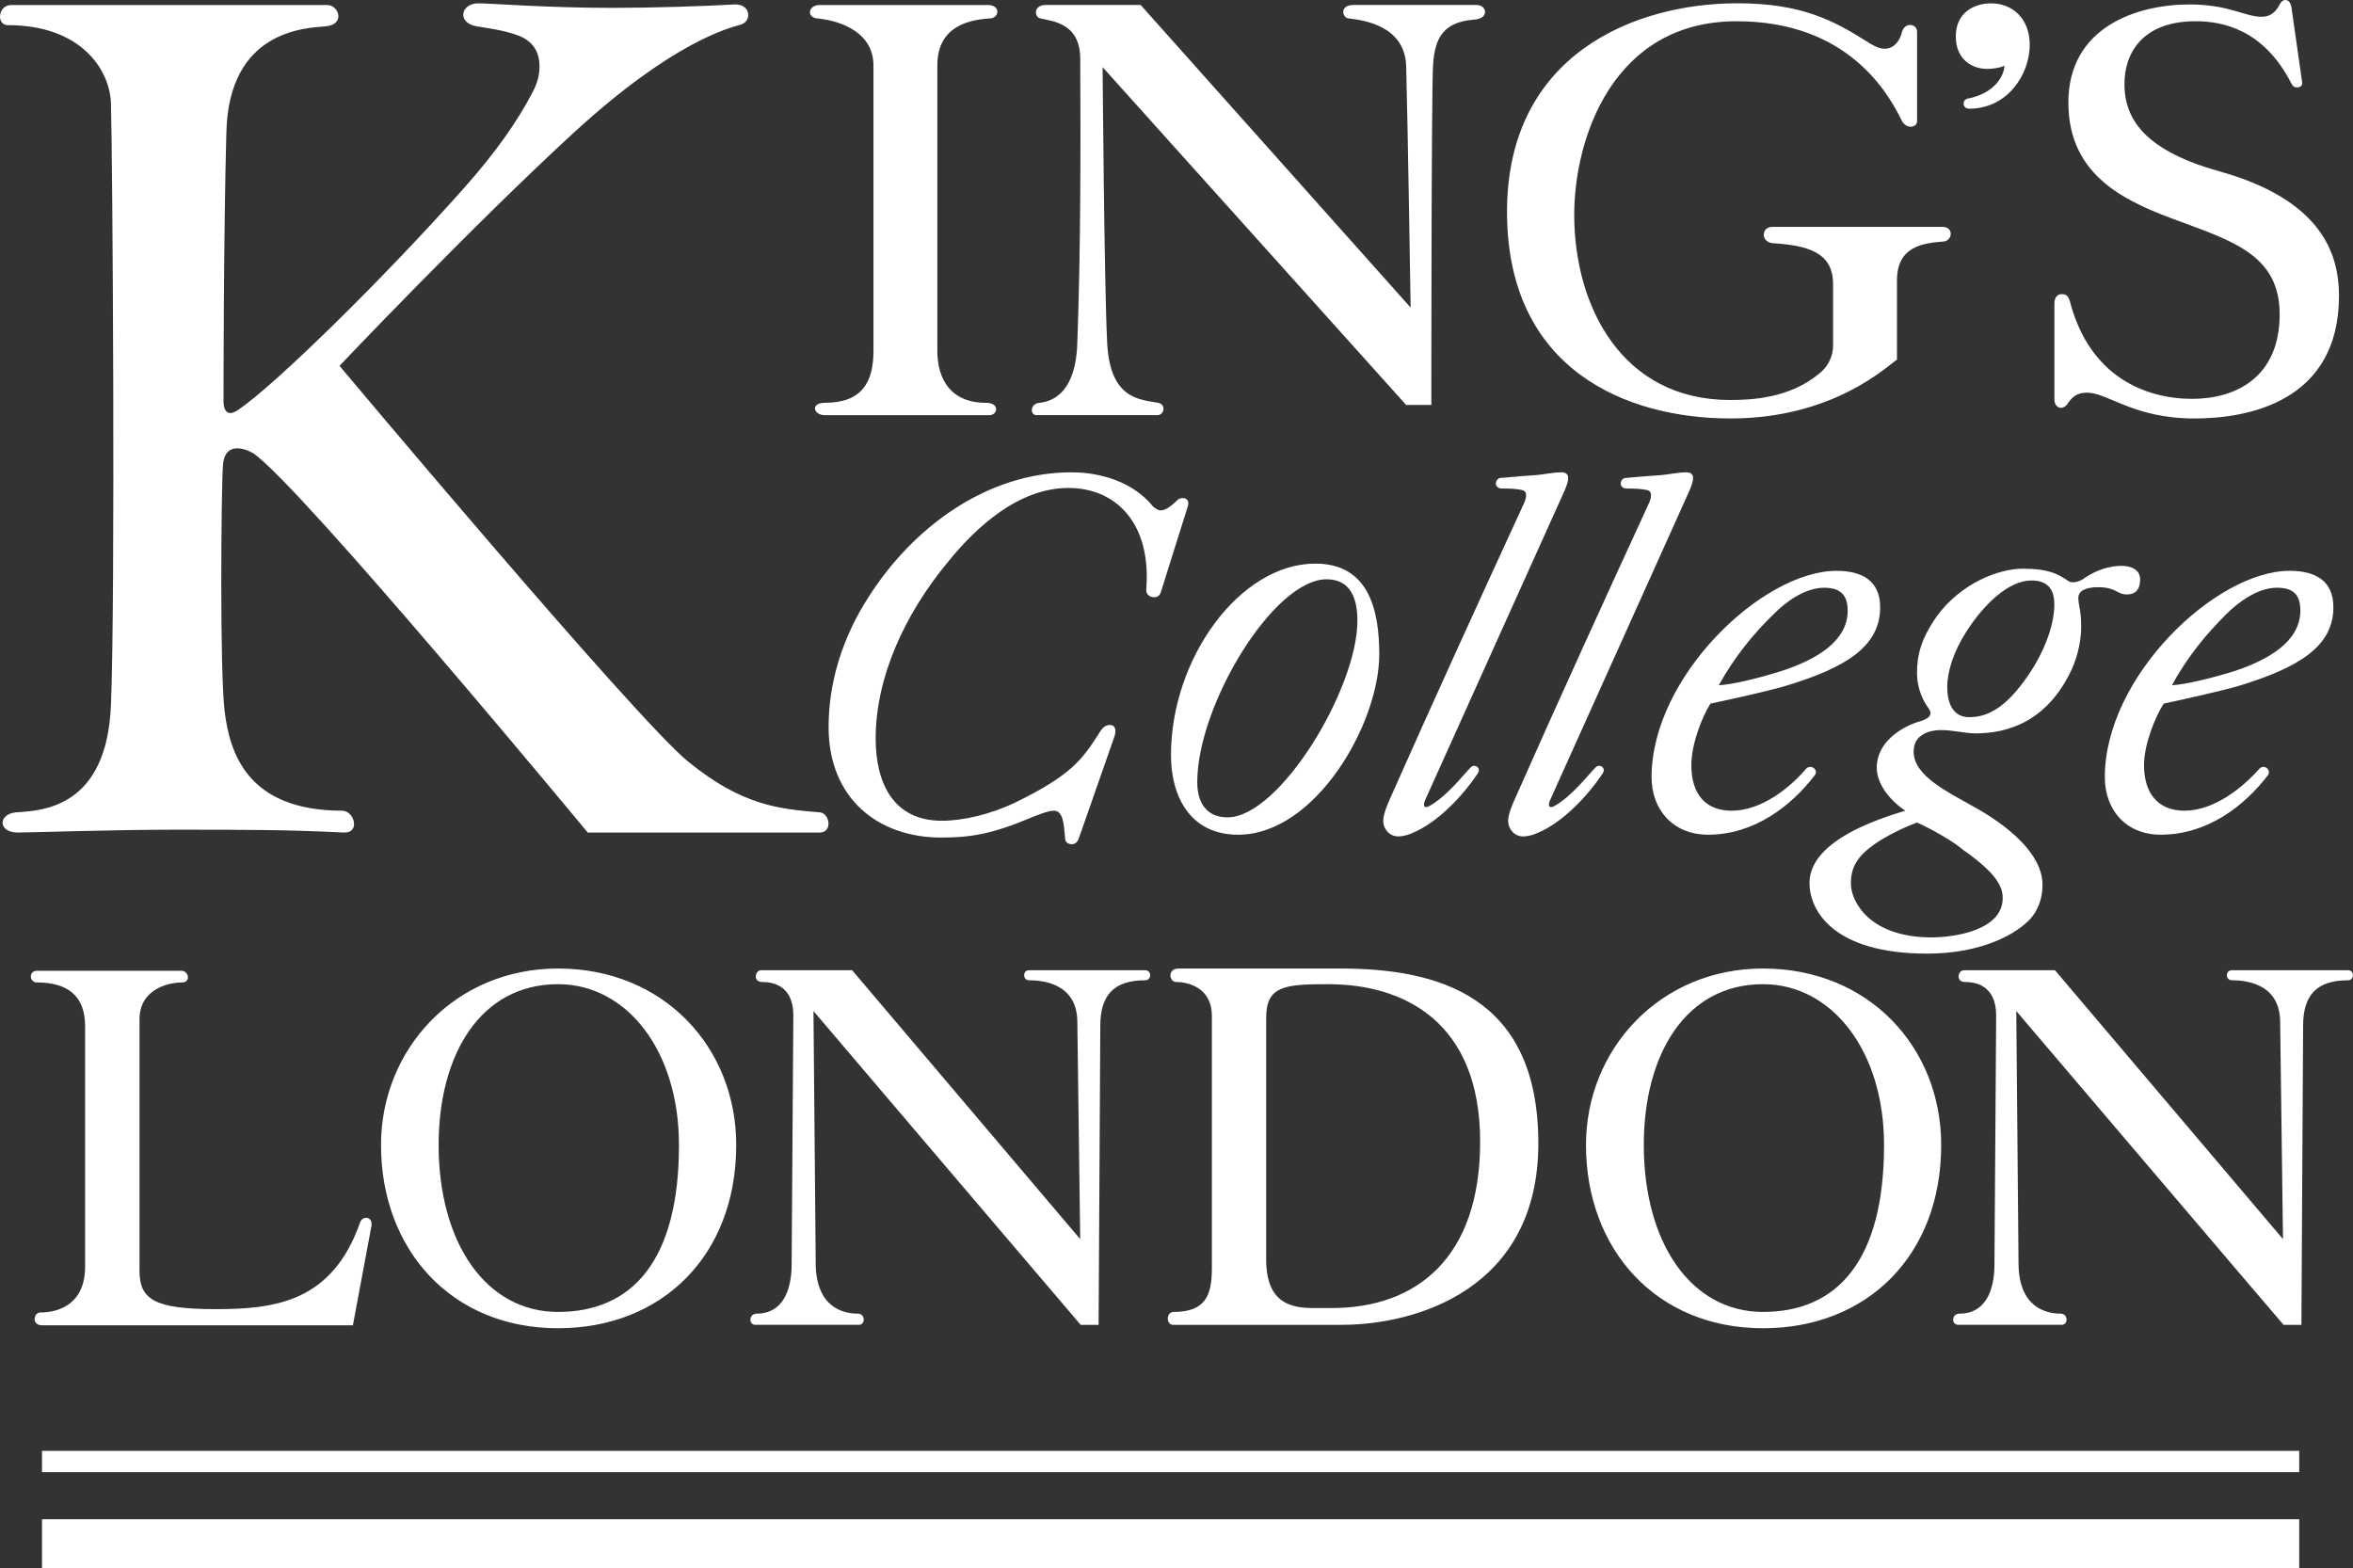
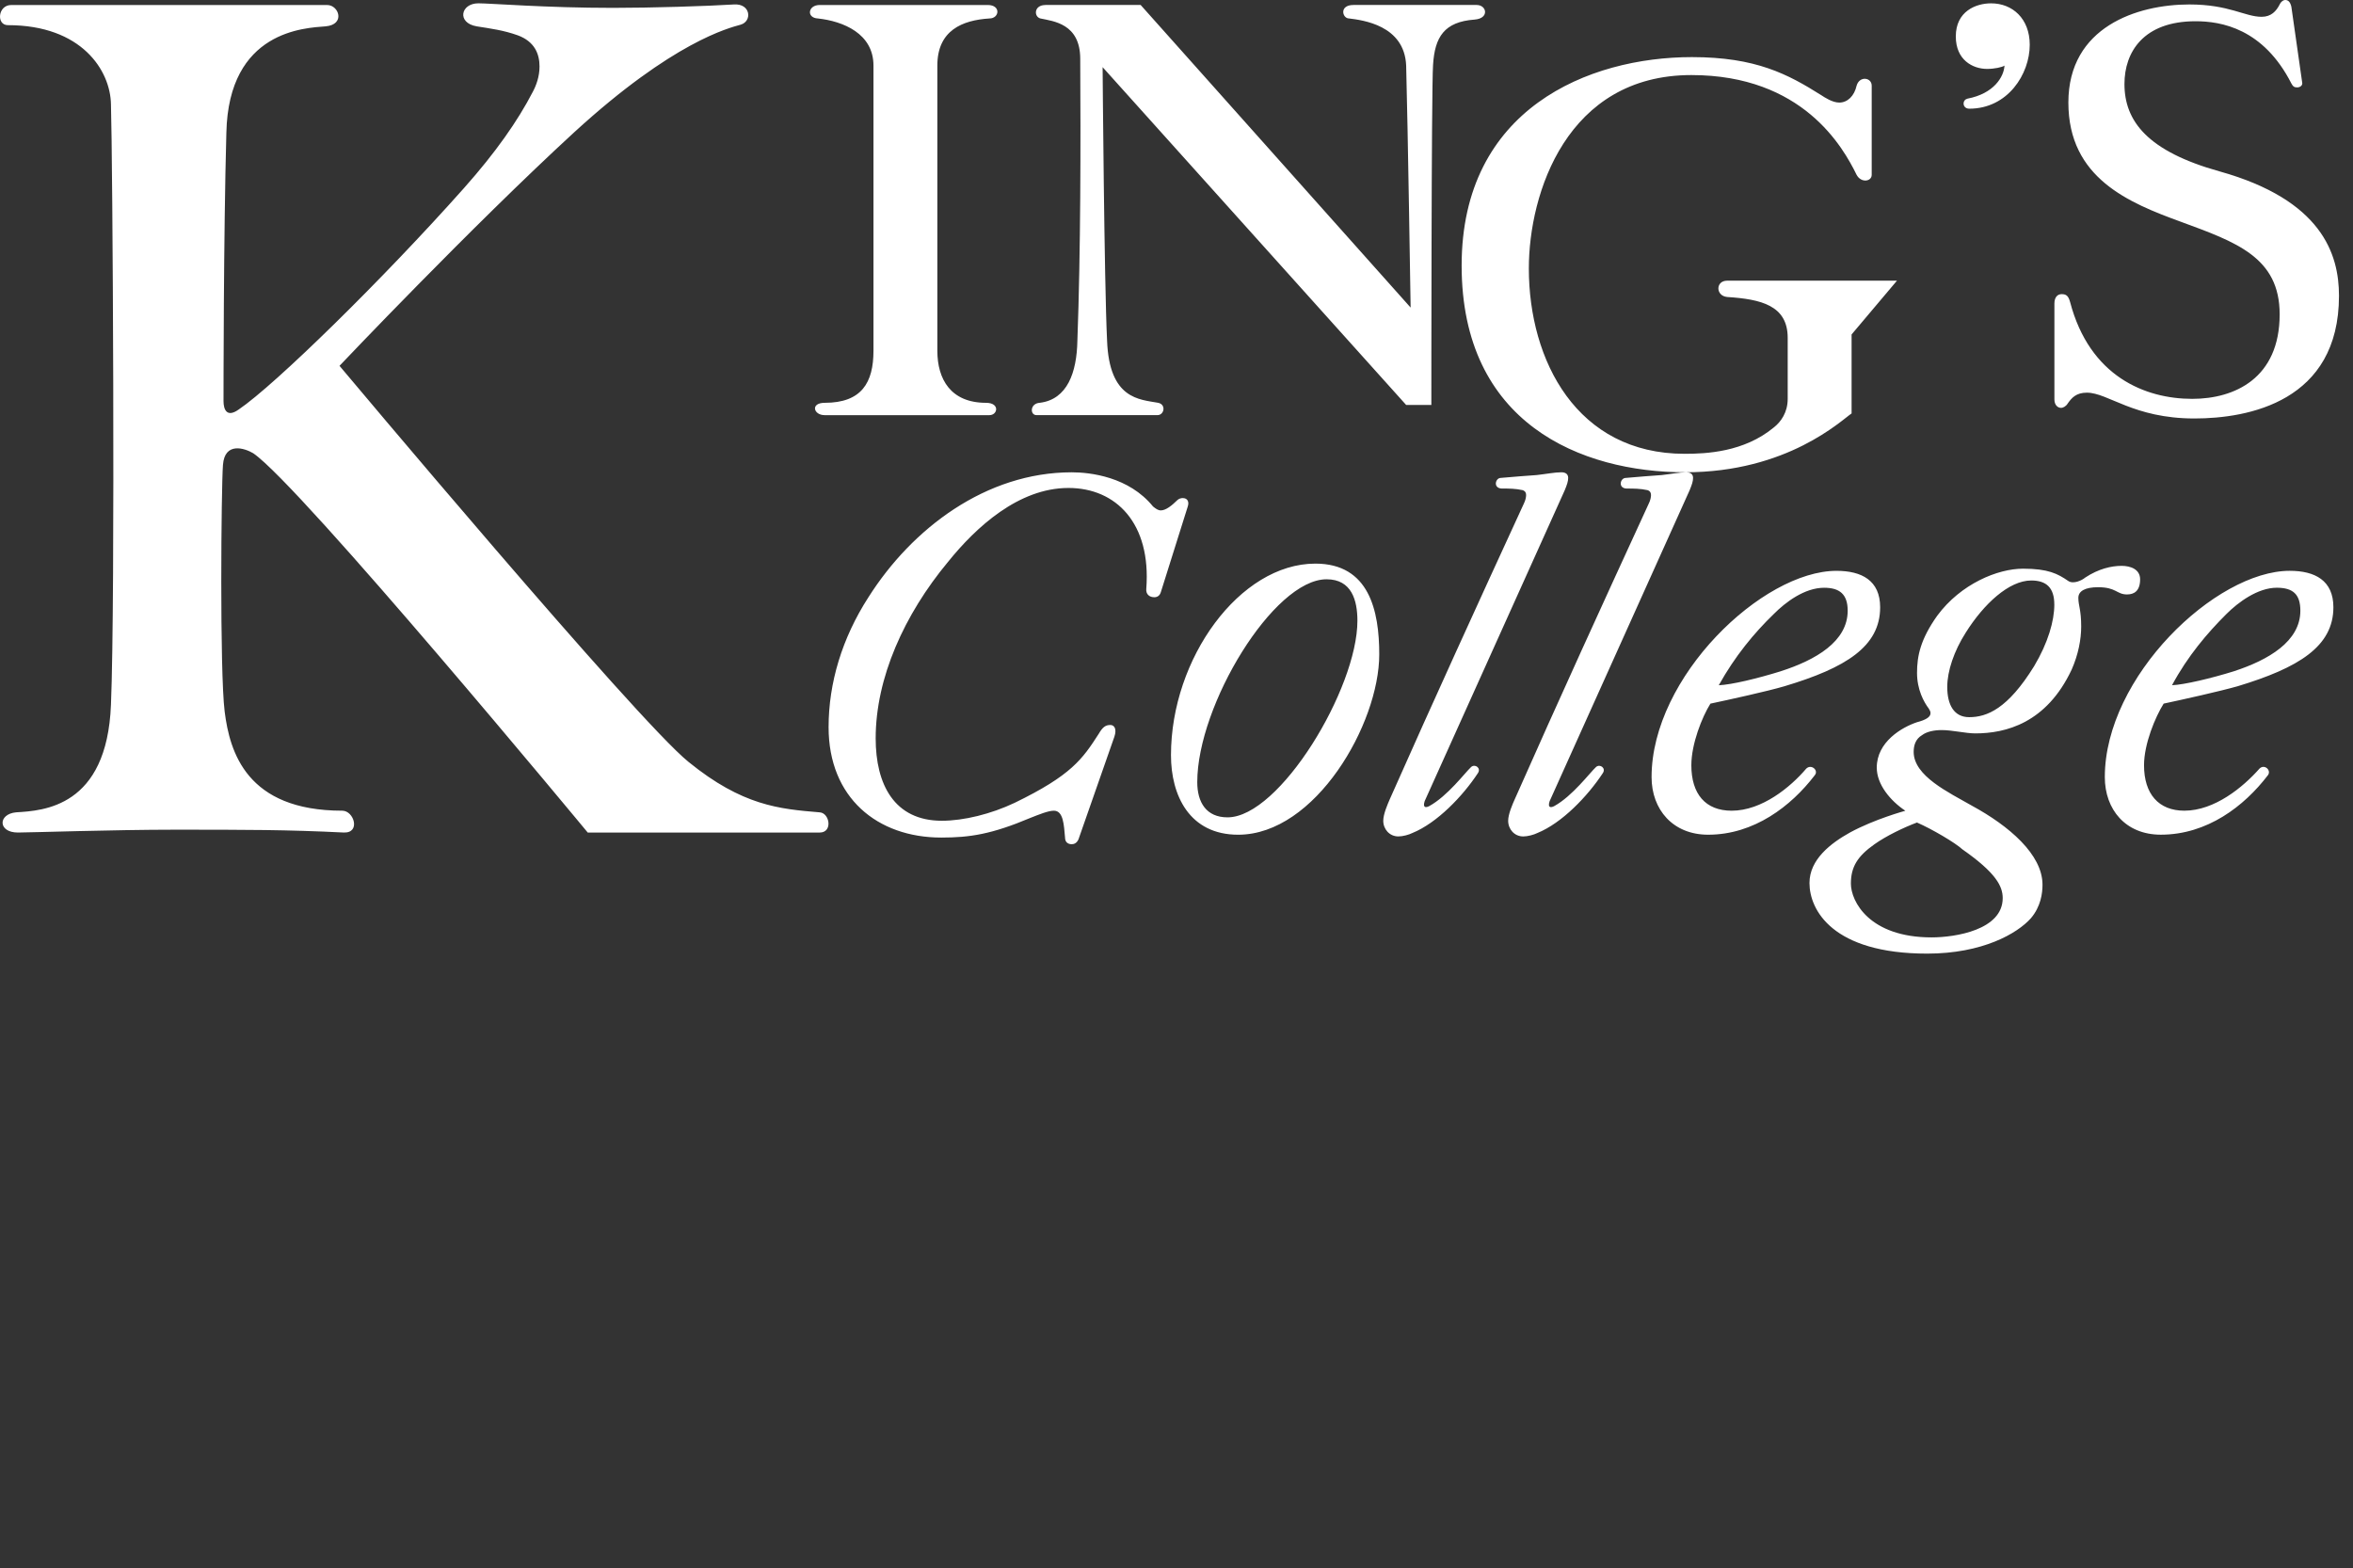
<svg xmlns="http://www.w3.org/2000/svg" id="svg3075" height="94.326" width="141.544" version="1.1">
  <rect width="100%" height="100%" fill="#333333" stroke="none" />
  <defs id="defs3077">
    <clipPath id="clip1">
      <path id="path3046" d="m 0,0 113.387,0 0,113.387 L 0,113.387 0,0 z m 0,0" />
    </clipPath>
  </defs>
  <g id="layer1" transform="translate(-280.657,-742.342)">
    <g id="surface0" transform="matrix(1.25,0,0,1.25,280.554,714.969)">
      <g id="g3049" clip-path="url(#clip1)">
-         <path style="fill:#fff;fill-opacity:1;fill-rule:nonzero;stroke:none" id="path3051" d="m 26.047,25.105 c 0,-0.621 -0.242,-1.211 -1.051,-1.508 -0.676,-0.242 -1.297,-0.324 -1.969,-0.43 -0.973,-0.164 -0.781,-1.109 0.078,-1.109 0.566,0 3.266,0.219 6.473,0.219 1.859,0 4.531,-0.082 5.824,-0.164 0.809,-0.055 0.891,0.809 0.324,0.973 -0.566,0.16 -3.238,0.809 -8.008,5.176 -4.934,4.531 -11.297,11.242 -11.297,11.242 0,0 14.289,17.043 16.797,19.062 2.59,2.105 4.367,2.266 6.309,2.426 0.484,0.027 0.645,0.973 0,0.973 l -11.16,0 c 0,0 -13.832,-16.715 -16.098,-18.254 -0.406,-0.242 -1.375,-0.566 -1.457,0.566 -0.082,1.051 -0.16,9.922 0.082,11.863 0.242,1.941 1.051,4.773 5.66,4.773 0.566,0 0.891,1.074 0.082,1.051 -2.723,-0.137 -4.773,-0.137 -8.145,-0.137 -2.91,0 -6.98,0.137 -7.547,0.137 -0.969,0 -0.969,-0.891 -0.082,-0.973 C 2.156,60.914 5.23,60.75 5.422,55.816 5.637,50.723 5.5,29.258 5.422,26.914 5.395,25.297 4.02,23.109 0.461,23.109 c -0.566,0 -0.484,-0.969 0.16,-0.969 l 15.207,0 c 0.566,0 0.891,0.945 -0.082,1.027 -0.969,0.078 -4.664,0.188 -4.77,5.121 -0.137,4.934 -0.137,12.59 -0.137,12.914 0,0.406 0.16,0.809 0.727,0.406 1.754,-1.188 6.957,-6.285 10.84,-10.652 1.535,-1.727 2.59,-3.234 3.316,-4.637 0.16,-0.297 0.324,-0.727 0.324,-1.215 m 19.145,13.672 0,-13.723 c 0,-1.699 1.211,-2.184 2.504,-2.266 0.488,0 0.566,-0.648 -0.078,-0.648 l -8.09,0 c -0.566,0 -0.648,0.621 -0.082,0.648 1.215,0.133 2.672,0.727 2.672,2.266 l 0,13.723 c 0,1.535 -0.566,2.508 -2.348,2.508 -0.699,0 -0.539,0.594 0,0.594 l 7.926,0 c 0.406,0 0.516,-0.594 -0.16,-0.594 -1.699,0 -2.344,-1.133 -2.344,-2.508 M 55.625,50.641 c 0.16,0 0.27,-0.082 0.32,-0.242 l 1.297,-4.125 c 0.082,-0.246 -0.027,-0.406 -0.242,-0.406 -0.082,0 -0.191,0.027 -0.27,0.109 -0.246,0.242 -0.539,0.484 -0.785,0.484 -0.133,0 -0.242,-0.082 -0.375,-0.188 -1.16,-1.43 -3.02,-1.645 -3.91,-1.645 -4.125,0 -7.684,2.695 -9.785,6.012 -1.27,1.969 -1.918,4.125 -1.918,6.254 0,3.398 2.348,5.312 5.422,5.312 1.375,0 2.426,-0.16 4.285,-0.945 0.406,-0.16 0.863,-0.348 1.133,-0.348 0.457,0 0.484,0.672 0.539,1.293 0,0.242 0.164,0.32 0.324,0.32 0.109,0 0.242,-0.051 0.324,-0.238 l 1.727,-4.938 c 0.133,-0.402 -0.027,-0.562 -0.191,-0.562 -0.242,0 -0.375,0.105 -0.566,0.43 -0.781,1.215 -1.32,1.996 -4.043,3.316 -1.133,0.539 -2.453,0.863 -3.504,0.863 -2.293,0 -3.184,-1.754 -3.184,-3.965 0,-2.91 1.375,-5.957 3.48,-8.492 1.348,-1.672 3.398,-3.559 5.797,-3.559 2.289,0 3.988,1.699 3.746,4.852 -0.027,0.27 0.16,0.406 0.379,0.406 m -5.23,-28.5 c -0.566,0 -0.566,0.566 -0.242,0.648 0.617,0.133 1.914,0.242 1.914,1.941 0.023,4.016 0.023,9.273 -0.137,13.562 -0.027,1.535 -0.484,2.828 -1.805,2.992 -0.484,0.027 -0.484,0.594 -0.164,0.594 l 5.824,0 c 0.324,0 0.43,-0.516 0.027,-0.594 -0.891,-0.164 -2.348,-0.164 -2.453,-2.992 -0.137,-2.75 -0.215,-13.16 -0.215,-13.16 l 14.609,16.258 1.211,0 c 0,0 0,-15.207 0.082,-16.363 0.082,-1.348 0.539,-2.078 1.996,-2.184 0.727,-0.055 0.59,-0.703 0.105,-0.703 l -5.93,0 c -0.703,0 -0.539,0.648 -0.215,0.648 0.645,0.082 2.668,0.32 2.75,2.266 0.078,2.828 0.215,11.648 0.215,11.648 l -12.992,-14.562 -4.582,0 z m 12.988,26.883 c 2.59,0 3.074,2.266 3.074,4.367 0,3.344 -3.074,8.68 -6.789,8.68 -2.344,0 -3.234,-1.887 -3.234,-3.828 0,-4.664 3.316,-9.219 6.949,-9.219 m 0.539,0.754 c -2.555,0 -6.223,6.066 -6.223,9.762 0,0.969 0.43,1.695 1.457,1.695 2.508,0 6.25,-6.199 6.25,-9.461 0,-0.973 -0.27,-1.996 -1.484,-1.996 m 9.602,-4.043 c 0,0.078 -0.027,0.242 -0.109,0.402 -2.184,4.746 -4.34,9.465 -6.445,14.211 -0.105,0.242 -0.32,0.727 -0.32,1.051 0,0.402 0.297,0.754 0.727,0.754 0.215,0 0.512,-0.082 0.672,-0.164 1.188,-0.48 2.43,-1.777 3.156,-2.883 0.164,-0.242 -0.133,-0.457 -0.324,-0.297 -0.293,0.27 -1.133,1.402 -2.023,1.887 -0.16,0.082 -0.32,0.082 -0.215,-0.242 l 6.742,-14.965 c 0.109,-0.266 0.164,-0.43 0.164,-0.59 0,-0.191 -0.137,-0.27 -0.328,-0.27 -0.32,0 -0.699,0.078 -1.184,0.133 -0.406,0.027 -1.105,0.082 -1.727,0.137 -0.16,0 -0.242,0.16 -0.242,0.27 0,0.16 0.137,0.242 0.297,0.242 0.324,0 0.645,0 0.996,0.078 0.137,0.055 0.164,0.137 0.164,0.246 M 91.371,35.406 c 0,-1.645 1.215,-1.805 2.266,-1.887 0.402,-0.055 0.484,-0.703 -0.082,-0.703 l -8.172,0 c -0.562,0 -0.562,0.73 0,0.785 1.621,0.105 2.914,0.402 2.914,1.965 l 0,2.941 c 0,0.645 -0.324,1.105 -0.672,1.375 -1.43,1.184 -3.238,1.266 -4.289,1.266 -5.176,0 -7.496,-4.473 -7.496,-8.922 0,-3.617 1.832,-9.305 7.82,-9.305 5.367,0 7.305,3.48 7.953,4.801 0.219,0.406 0.727,0.324 0.727,0 l 0,-4.289 c 0,-0.402 -0.59,-0.484 -0.727,0 -0.109,0.488 -0.43,0.812 -0.836,0.812 -0.324,0 -0.699,-0.246 -0.859,-0.352 -1.621,-1.023 -3.16,-1.836 -6.23,-1.836 -4.961,0 -11.082,2.48 -11.082,10.031 0,7.602 5.742,9.949 10.758,9.949 4.934,0 7.523,-2.508 8.008,-2.832 l 0,-3.801 z M 79.535,45.734 c 0,0.078 -0.027,0.242 -0.109,0.402 -2.184,4.746 -4.34,9.465 -6.441,14.211 -0.109,0.242 -0.324,0.727 -0.324,1.051 0,0.402 0.297,0.754 0.727,0.754 0.215,0 0.512,-0.082 0.676,-0.164 1.188,-0.48 2.426,-1.777 3.152,-2.883 0.164,-0.242 -0.133,-0.457 -0.324,-0.297 -0.297,0.27 -1.133,1.402 -2.02,1.887 -0.16,0.082 -0.324,0.082 -0.215,-0.242 l 6.738,-14.965 c 0.109,-0.266 0.164,-0.43 0.164,-0.59 0,-0.191 -0.137,-0.27 -0.324,-0.27 -0.324,0 -0.703,0.078 -1.188,0.133 -0.406,0.027 -1.105,0.082 -1.723,0.137 -0.164,0 -0.246,0.16 -0.246,0.27 0,0.16 0.133,0.242 0.297,0.242 0.324,0 0.648,0 1,0.078 0.133,0.055 0.16,0.137 0.16,0.246 m 7.875,13.48 c -1.133,1.48 -2.914,2.855 -5.125,2.855 -1.699,0 -2.723,-1.211 -2.723,-2.773 0,-4.828 5.34,-9.926 8.898,-9.926 1.211,0 2.102,0.461 2.102,1.754 0,1.887 -1.645,2.914 -4.609,3.801 -0.836,0.246 -2.672,0.648 -3.559,0.836 -0.406,0.648 -0.918,1.941 -0.918,2.965 0,1.379 0.676,2.188 1.941,2.188 1.457,0 2.832,-1.137 3.586,-2.023 0.242,-0.242 0.621,0.082 0.406,0.324 m -1.621,-5.016 C 87.461,53.66 89,52.77 89,51.289 c 0,-0.785 -0.379,-1.105 -1.133,-1.105 -0.945,0 -1.863,0.699 -2.426,1.266 -0.945,0.914 -1.863,2.023 -2.645,3.426 0.621,-0.027 1.859,-0.324 2.992,-0.676 m 16.664,-3.695 c 0.324,0 0.621,-0.16 0.621,-0.727 0,-0.484 -0.461,-0.648 -0.891,-0.648 -0.484,0 -1.105,0.137 -1.754,0.566 -0.16,0.137 -0.566,0.324 -0.809,0.164 -0.512,-0.352 -0.969,-0.594 -2.184,-0.594 -1.211,0 -2.992,0.727 -4.125,2.262 -0.809,1.137 -0.973,1.945 -0.973,2.75 0,0.812 0.328,1.406 0.57,1.727 0.051,0.082 0.078,0.137 0.078,0.219 0,0.188 -0.242,0.324 -0.648,0.43 -0.727,0.242 -1.938,0.945 -1.938,2.184 0,0.809 0.645,1.59 1.375,2.078 0,0 -1.484,0.402 -2.672,1.051 -0.918,0.512 -1.941,1.293 -1.941,2.426 0,1.293 1.105,3.398 5.664,3.398 2.668,0 4.34,-0.973 4.988,-1.699 0.484,-0.566 0.562,-1.215 0.562,-1.617 0,-1.457 -1.613,-2.832 -3.395,-3.801 -1.133,-0.648 -2.805,-1.434 -2.805,-2.59 0,-0.297 0.082,-0.621 0.406,-0.809 0.215,-0.164 0.566,-0.242 0.941,-0.242 0.512,0 1.16,0.16 1.617,0.16 1.457,0 3.426,-0.484 4.641,-3.074 0.32,-0.727 0.457,-1.453 0.457,-2.074 0,-0.809 -0.137,-1 -0.137,-1.375 0,-0.324 0.324,-0.512 0.945,-0.512 0.891,0 0.891,0.348 1.402,0.348 m -9.41,16.504 c -2.992,0 -3.883,-1.73 -3.883,-2.59 0,-0.809 0.324,-1.32 1.133,-1.891 0.566,-0.402 1.402,-0.805 2.047,-1.047 0.73,0.32 1.836,0.969 2.188,1.293 1.617,1.129 1.938,1.777 1.938,2.344 0,1.535 -2.289,1.891 -3.422,1.891 m 5.906,-16.02 c 0,0.785 -0.297,1.836 -0.973,2.969 -1.266,2.047 -2.266,2.453 -3.125,2.453 -0.73,0 -1.055,-0.594 -1.055,-1.457 0,-0.754 0.324,-1.727 0.891,-2.613 0.863,-1.375 2.078,-2.508 3.152,-2.508 0.73,0 1.109,0.352 1.109,1.156 M 95.711,25.215 c -0.699,0 -1.508,-0.434 -1.508,-1.562 0,-1.215 0.969,-1.594 1.699,-1.594 1.023,0 1.859,0.73 1.859,1.996 0,1.402 -1.051,3.074 -2.91,3.074 -0.191,0 -0.273,-0.133 -0.273,-0.242 0,-0.133 0.082,-0.215 0.191,-0.242 1.266,-0.242 1.75,-1.051 1.777,-1.59 -0.105,0.078 -0.484,0.16 -0.836,0.16 M 110.625,26.105 c 0.133,0 0.293,-0.082 0.242,-0.27 l -0.516,-3.613 c -0.055,-0.242 -0.16,-0.324 -0.297,-0.324 -0.078,0 -0.188,0.055 -0.266,0.215 -0.164,0.324 -0.41,0.594 -0.867,0.594 -0.805,0 -1.562,-0.594 -3.477,-0.594 -2.508,0 -5.824,1.078 -5.824,4.719 0,3.641 2.914,4.828 5.422,5.742 2.641,0.973 4.746,1.699 4.746,4.449 0,3.074 -2.16,4.07 -4.207,4.07 -2.266,0 -4.938,-1.078 -5.879,-4.664 -0.082,-0.297 -0.188,-0.375 -0.406,-0.375 -0.188,0 -0.348,0.133 -0.348,0.457 l 0,4.609 c 0,0.27 0.16,0.406 0.32,0.406 0.109,0 0.246,-0.082 0.324,-0.215 0.191,-0.27 0.406,-0.516 0.918,-0.516 1.023,0 2.238,1.242 5.176,1.242 2.59,0 6.957,-0.809 6.957,-5.906 0,-2.02 -0.836,-4.609 -5.742,-5.984 -3.48,-0.969 -4.582,-2.426 -4.582,-4.207 0,-1.535 0.914,-3.02 3.422,-3.02 1.238,0 3.262,0.352 4.609,2.992 0.082,0.164 0.164,0.191 0.273,0.191 m -1.406,33.109 c -1.133,1.48 -2.91,2.855 -5.148,2.855 -1.699,0 -2.695,-1.211 -2.695,-2.773 0,-4.828 5.336,-9.926 8.898,-9.926 1.211,0 2.102,0.461 2.102,1.754 0,1.887 -1.672,2.914 -4.609,3.801 -0.863,0.246 -2.672,0.648 -3.559,0.836 -0.406,0.648 -0.945,1.941 -0.945,2.965 0,1.379 0.699,2.188 1.941,2.188 1.457,0 2.832,-1.137 3.613,-2.023 0.242,-0.242 0.594,0.082 0.402,0.324 m -1.617,-5.016 c 1.645,-0.539 3.184,-1.43 3.184,-2.91 0,-0.785 -0.352,-1.105 -1.133,-1.105 -0.918,0 -1.859,0.699 -2.426,1.266 -0.918,0.914 -1.863,2.023 -2.617,3.426 0.594,-0.027 1.859,-0.324 2.992,-0.676" />
-         <path style="fill:#fff;fill-opacity:1;fill-rule:nonzero;stroke:none" id="path3053" d="m 1.859,68.617 6.957,0 c 0.352,0 0.461,0.562 0.027,0.562 -0.672,0 -2.047,0.324 -2.047,1.781 l 0,12.078 c 0,1.379 0.672,1.863 3.664,1.863 2.887,0 5.609,-0.352 6.957,-4.184 0.109,-0.32 0.621,-0.293 0.539,0.191 l -0.891,4.77 -14.961,0 c -0.516,0 -0.406,-0.617 -0.082,-0.617 0.969,0 2.156,-0.461 2.156,-2.211 l 0,-11.566 c 0,-1.484 -0.863,-2.105 -2.32,-2.105 -0.375,0 -0.402,-0.562 0,-0.562 m 108.871,23.105 -108.625,0 0,1.023 108.625,0 0,-1.023 z m 0,3.289 -108.625,0 0,2.348 108.625,0 0,-2.348 z M 26.938,85.82 c 4.984,0 8.574,-3.48 8.574,-8.82 0,-4.691 -3.48,-8.492 -8.574,-8.492 -4.961,0 -8.52,3.883 -8.52,8.492 0,5.016 3.367,8.82 8.52,8.82 M 21.191,77 c 0,-4.367 2.023,-7.738 5.746,-7.738 3.316,0 5.82,3.207 5.82,7.738 0,5.582 -2.262,8.035 -5.82,8.035 -3.48,0 -5.746,-3.344 -5.746,-8.035 m 15.531,-8.41 c -0.324,0 -0.402,0.566 0.027,0.566 0.484,0 1.512,0.133 1.512,1.617 l -0.082,11.969 c 0,1.297 -0.461,2.375 -1.672,2.375 -0.402,0 -0.402,0.539 -0.082,0.539 l 4.988,0 c 0.324,0 0.324,-0.539 -0.055,-0.539 -0.727,0 -1.992,-0.324 -2.02,-2.375 l -0.109,-12.188 c 0,0 12.781,15.02 12.859,15.102 l 0.863,0 0.082,-14.398 c 0,-1.43 0.621,-2.184 2.156,-2.184 0.324,0 0.324,-0.484 0,-0.484 l -5.582,0 c -0.32,0 -0.32,0.484 0,0.484 0.566,0 2.293,0.105 2.32,1.969 L 52.066,81.531 41.09,68.59 l -4.367,0 z m 20.086,-0.082 c -0.566,0 -0.457,0.648 -0.133,0.648 0.648,0 1.727,0.32 1.727,1.617 l 0,12.16 c 0,1.293 -0.297,2.102 -1.836,2.102 -0.375,0 -0.375,0.621 -0.027,0.621 l 8.113,0 c 3.559,0 9.461,-1.699 9.461,-8.734 0,-7.121 -4.852,-8.414 -9.543,-8.414 l -7.762,0 z m 4.207,2.375 c 0,-1.539 0.887,-1.621 2.988,-1.621 3.641,0 7.309,1.809 7.309,7.578 0,5.609 -3.074,8.008 -7.145,8.008 l -0.863,0 c -1.074,0 -2.289,-0.215 -2.289,-2.348 l 0,-11.617 z m 23.91,14.938 C 89.914,85.82 93.5,82.34 93.5,77 c 0,-4.691 -3.477,-8.492 -8.574,-8.492 -4.961,0 -8.52,3.883 -8.52,8.492 0,5.016 3.371,8.82 8.52,8.82 M 79.188,77 c 0,-4.367 2.02,-7.738 5.738,-7.738 3.316,0 5.824,3.207 5.824,7.738 0,5.582 -2.266,8.035 -5.824,8.035 -3.477,0 -5.738,-3.344 -5.738,-8.035 m 15.418,-8.41 c -0.324,0 -0.402,0.566 0.027,0.566 0.484,0 1.512,0.133 1.512,1.617 l -0.082,11.969 c 0,1.297 -0.457,2.375 -1.672,2.375 -0.406,0 -0.406,0.539 -0.078,0.539 l 4.984,0 c 0.324,0 0.324,-0.539 -0.055,-0.539 -0.727,0 -1.992,-0.324 -2.02,-2.375 l -0.109,-12.188 c 0,0 12.781,15.02 12.863,15.102 l 0.859,0 0.082,-14.398 c 0,-1.43 0.621,-2.184 2.156,-2.184 0.324,0 0.324,-0.484 0,-0.484 l -5.582,0 c -0.324,0 -0.324,0.484 0,0.484 0.57,0 2.293,0.105 2.32,1.969 l 0.137,10.488 -10.973,-12.941 -4.371,0 z m 0,0" />
+         <path style="fill:#fff;fill-opacity:1;fill-rule:nonzero;stroke:none" id="path3051" d="m 26.047,25.105 c 0,-0.621 -0.242,-1.211 -1.051,-1.508 -0.676,-0.242 -1.297,-0.324 -1.969,-0.43 -0.973,-0.164 -0.781,-1.109 0.078,-1.109 0.566,0 3.266,0.219 6.473,0.219 1.859,0 4.531,-0.082 5.824,-0.164 0.809,-0.055 0.891,0.809 0.324,0.973 -0.566,0.16 -3.238,0.809 -8.008,5.176 -4.934,4.531 -11.297,11.242 -11.297,11.242 0,0 14.289,17.043 16.797,19.062 2.59,2.105 4.367,2.266 6.309,2.426 0.484,0.027 0.645,0.973 0,0.973 l -11.16,0 c 0,0 -13.832,-16.715 -16.098,-18.254 -0.406,-0.242 -1.375,-0.566 -1.457,0.566 -0.082,1.051 -0.16,9.922 0.082,11.863 0.242,1.941 1.051,4.773 5.66,4.773 0.566,0 0.891,1.074 0.082,1.051 -2.723,-0.137 -4.773,-0.137 -8.145,-0.137 -2.91,0 -6.98,0.137 -7.547,0.137 -0.969,0 -0.969,-0.891 -0.082,-0.973 C 2.156,60.914 5.23,60.75 5.422,55.816 5.637,50.723 5.5,29.258 5.422,26.914 5.395,25.297 4.02,23.109 0.461,23.109 c -0.566,0 -0.484,-0.969 0.16,-0.969 l 15.207,0 c 0.566,0 0.891,0.945 -0.082,1.027 -0.969,0.078 -4.664,0.188 -4.77,5.121 -0.137,4.934 -0.137,12.59 -0.137,12.914 0,0.406 0.16,0.809 0.727,0.406 1.754,-1.188 6.957,-6.285 10.84,-10.652 1.535,-1.727 2.59,-3.234 3.316,-4.637 0.16,-0.297 0.324,-0.727 0.324,-1.215 m 19.145,13.672 0,-13.723 c 0,-1.699 1.211,-2.184 2.504,-2.266 0.488,0 0.566,-0.648 -0.078,-0.648 l -8.09,0 c -0.566,0 -0.648,0.621 -0.082,0.648 1.215,0.133 2.672,0.727 2.672,2.266 l 0,13.723 c 0,1.535 -0.566,2.508 -2.348,2.508 -0.699,0 -0.539,0.594 0,0.594 l 7.926,0 c 0.406,0 0.516,-0.594 -0.16,-0.594 -1.699,0 -2.344,-1.133 -2.344,-2.508 M 55.625,50.641 c 0.16,0 0.27,-0.082 0.32,-0.242 l 1.297,-4.125 c 0.082,-0.246 -0.027,-0.406 -0.242,-0.406 -0.082,0 -0.191,0.027 -0.27,0.109 -0.246,0.242 -0.539,0.484 -0.785,0.484 -0.133,0 -0.242,-0.082 -0.375,-0.188 -1.16,-1.43 -3.02,-1.645 -3.91,-1.645 -4.125,0 -7.684,2.695 -9.785,6.012 -1.27,1.969 -1.918,4.125 -1.918,6.254 0,3.398 2.348,5.312 5.422,5.312 1.375,0 2.426,-0.16 4.285,-0.945 0.406,-0.16 0.863,-0.348 1.133,-0.348 0.457,0 0.484,0.672 0.539,1.293 0,0.242 0.164,0.32 0.324,0.32 0.109,0 0.242,-0.051 0.324,-0.238 l 1.727,-4.938 c 0.133,-0.402 -0.027,-0.562 -0.191,-0.562 -0.242,0 -0.375,0.105 -0.566,0.43 -0.781,1.215 -1.32,1.996 -4.043,3.316 -1.133,0.539 -2.453,0.863 -3.504,0.863 -2.293,0 -3.184,-1.754 -3.184,-3.965 0,-2.91 1.375,-5.957 3.48,-8.492 1.348,-1.672 3.398,-3.559 5.797,-3.559 2.289,0 3.988,1.699 3.746,4.852 -0.027,0.27 0.16,0.406 0.379,0.406 m -5.23,-28.5 c -0.566,0 -0.566,0.566 -0.242,0.648 0.617,0.133 1.914,0.242 1.914,1.941 0.023,4.016 0.023,9.273 -0.137,13.562 -0.027,1.535 -0.484,2.828 -1.805,2.992 -0.484,0.027 -0.484,0.594 -0.164,0.594 l 5.824,0 c 0.324,0 0.43,-0.516 0.027,-0.594 -0.891,-0.164 -2.348,-0.164 -2.453,-2.992 -0.137,-2.75 -0.215,-13.16 -0.215,-13.16 l 14.609,16.258 1.211,0 c 0,0 0,-15.207 0.082,-16.363 0.082,-1.348 0.539,-2.078 1.996,-2.184 0.727,-0.055 0.59,-0.703 0.105,-0.703 l -5.93,0 c -0.703,0 -0.539,0.648 -0.215,0.648 0.645,0.082 2.668,0.32 2.75,2.266 0.078,2.828 0.215,11.648 0.215,11.648 l -12.992,-14.562 -4.582,0 z m 12.988,26.883 c 2.59,0 3.074,2.266 3.074,4.367 0,3.344 -3.074,8.68 -6.789,8.68 -2.344,0 -3.234,-1.887 -3.234,-3.828 0,-4.664 3.316,-9.219 6.949,-9.219 m 0.539,0.754 c -2.555,0 -6.223,6.066 -6.223,9.762 0,0.969 0.43,1.695 1.457,1.695 2.508,0 6.25,-6.199 6.25,-9.461 0,-0.973 -0.27,-1.996 -1.484,-1.996 m 9.602,-4.043 c 0,0.078 -0.027,0.242 -0.109,0.402 -2.184,4.746 -4.34,9.465 -6.445,14.211 -0.105,0.242 -0.32,0.727 -0.32,1.051 0,0.402 0.297,0.754 0.727,0.754 0.215,0 0.512,-0.082 0.672,-0.164 1.188,-0.48 2.43,-1.777 3.156,-2.883 0.164,-0.242 -0.133,-0.457 -0.324,-0.297 -0.293,0.27 -1.133,1.402 -2.023,1.887 -0.16,0.082 -0.32,0.082 -0.215,-0.242 l 6.742,-14.965 c 0.109,-0.266 0.164,-0.43 0.164,-0.59 0,-0.191 -0.137,-0.27 -0.328,-0.27 -0.32,0 -0.699,0.078 -1.184,0.133 -0.406,0.027 -1.105,0.082 -1.727,0.137 -0.16,0 -0.242,0.16 -0.242,0.27 0,0.16 0.137,0.242 0.297,0.242 0.324,0 0.645,0 0.996,0.078 0.137,0.055 0.164,0.137 0.164,0.246 M 91.371,35.406 l -8.172,0 c -0.562,0 -0.562,0.73 0,0.785 1.621,0.105 2.914,0.402 2.914,1.965 l 0,2.941 c 0,0.645 -0.324,1.105 -0.672,1.375 -1.43,1.184 -3.238,1.266 -4.289,1.266 -5.176,0 -7.496,-4.473 -7.496,-8.922 0,-3.617 1.832,-9.305 7.82,-9.305 5.367,0 7.305,3.48 7.953,4.801 0.219,0.406 0.727,0.324 0.727,0 l 0,-4.289 c 0,-0.402 -0.59,-0.484 -0.727,0 -0.109,0.488 -0.43,0.812 -0.836,0.812 -0.324,0 -0.699,-0.246 -0.859,-0.352 -1.621,-1.023 -3.16,-1.836 -6.23,-1.836 -4.961,0 -11.082,2.48 -11.082,10.031 0,7.602 5.742,9.949 10.758,9.949 4.934,0 7.523,-2.508 8.008,-2.832 l 0,-3.801 z M 79.535,45.734 c 0,0.078 -0.027,0.242 -0.109,0.402 -2.184,4.746 -4.34,9.465 -6.441,14.211 -0.109,0.242 -0.324,0.727 -0.324,1.051 0,0.402 0.297,0.754 0.727,0.754 0.215,0 0.512,-0.082 0.676,-0.164 1.188,-0.48 2.426,-1.777 3.152,-2.883 0.164,-0.242 -0.133,-0.457 -0.324,-0.297 -0.297,0.27 -1.133,1.402 -2.02,1.887 -0.16,0.082 -0.324,0.082 -0.215,-0.242 l 6.738,-14.965 c 0.109,-0.266 0.164,-0.43 0.164,-0.59 0,-0.191 -0.137,-0.27 -0.324,-0.27 -0.324,0 -0.703,0.078 -1.188,0.133 -0.406,0.027 -1.105,0.082 -1.723,0.137 -0.164,0 -0.246,0.16 -0.246,0.27 0,0.16 0.133,0.242 0.297,0.242 0.324,0 0.648,0 1,0.078 0.133,0.055 0.16,0.137 0.16,0.246 m 7.875,13.48 c -1.133,1.48 -2.914,2.855 -5.125,2.855 -1.699,0 -2.723,-1.211 -2.723,-2.773 0,-4.828 5.34,-9.926 8.898,-9.926 1.211,0 2.102,0.461 2.102,1.754 0,1.887 -1.645,2.914 -4.609,3.801 -0.836,0.246 -2.672,0.648 -3.559,0.836 -0.406,0.648 -0.918,1.941 -0.918,2.965 0,1.379 0.676,2.188 1.941,2.188 1.457,0 2.832,-1.137 3.586,-2.023 0.242,-0.242 0.621,0.082 0.406,0.324 m -1.621,-5.016 C 87.461,53.66 89,52.77 89,51.289 c 0,-0.785 -0.379,-1.105 -1.133,-1.105 -0.945,0 -1.863,0.699 -2.426,1.266 -0.945,0.914 -1.863,2.023 -2.645,3.426 0.621,-0.027 1.859,-0.324 2.992,-0.676 m 16.664,-3.695 c 0.324,0 0.621,-0.16 0.621,-0.727 0,-0.484 -0.461,-0.648 -0.891,-0.648 -0.484,0 -1.105,0.137 -1.754,0.566 -0.16,0.137 -0.566,0.324 -0.809,0.164 -0.512,-0.352 -0.969,-0.594 -2.184,-0.594 -1.211,0 -2.992,0.727 -4.125,2.262 -0.809,1.137 -0.973,1.945 -0.973,2.75 0,0.812 0.328,1.406 0.57,1.727 0.051,0.082 0.078,0.137 0.078,0.219 0,0.188 -0.242,0.324 -0.648,0.43 -0.727,0.242 -1.938,0.945 -1.938,2.184 0,0.809 0.645,1.59 1.375,2.078 0,0 -1.484,0.402 -2.672,1.051 -0.918,0.512 -1.941,1.293 -1.941,2.426 0,1.293 1.105,3.398 5.664,3.398 2.668,0 4.34,-0.973 4.988,-1.699 0.484,-0.566 0.562,-1.215 0.562,-1.617 0,-1.457 -1.613,-2.832 -3.395,-3.801 -1.133,-0.648 -2.805,-1.434 -2.805,-2.59 0,-0.297 0.082,-0.621 0.406,-0.809 0.215,-0.164 0.566,-0.242 0.941,-0.242 0.512,0 1.16,0.16 1.617,0.16 1.457,0 3.426,-0.484 4.641,-3.074 0.32,-0.727 0.457,-1.453 0.457,-2.074 0,-0.809 -0.137,-1 -0.137,-1.375 0,-0.324 0.324,-0.512 0.945,-0.512 0.891,0 0.891,0.348 1.402,0.348 m -9.41,16.504 c -2.992,0 -3.883,-1.73 -3.883,-2.59 0,-0.809 0.324,-1.32 1.133,-1.891 0.566,-0.402 1.402,-0.805 2.047,-1.047 0.73,0.32 1.836,0.969 2.188,1.293 1.617,1.129 1.938,1.777 1.938,2.344 0,1.535 -2.289,1.891 -3.422,1.891 m 5.906,-16.02 c 0,0.785 -0.297,1.836 -0.973,2.969 -1.266,2.047 -2.266,2.453 -3.125,2.453 -0.73,0 -1.055,-0.594 -1.055,-1.457 0,-0.754 0.324,-1.727 0.891,-2.613 0.863,-1.375 2.078,-2.508 3.152,-2.508 0.73,0 1.109,0.352 1.109,1.156 M 95.711,25.215 c -0.699,0 -1.508,-0.434 -1.508,-1.562 0,-1.215 0.969,-1.594 1.699,-1.594 1.023,0 1.859,0.73 1.859,1.996 0,1.402 -1.051,3.074 -2.91,3.074 -0.191,0 -0.273,-0.133 -0.273,-0.242 0,-0.133 0.082,-0.215 0.191,-0.242 1.266,-0.242 1.75,-1.051 1.777,-1.59 -0.105,0.078 -0.484,0.16 -0.836,0.16 M 110.625,26.105 c 0.133,0 0.293,-0.082 0.242,-0.27 l -0.516,-3.613 c -0.055,-0.242 -0.16,-0.324 -0.297,-0.324 -0.078,0 -0.188,0.055 -0.266,0.215 -0.164,0.324 -0.41,0.594 -0.867,0.594 -0.805,0 -1.562,-0.594 -3.477,-0.594 -2.508,0 -5.824,1.078 -5.824,4.719 0,3.641 2.914,4.828 5.422,5.742 2.641,0.973 4.746,1.699 4.746,4.449 0,3.074 -2.16,4.07 -4.207,4.07 -2.266,0 -4.938,-1.078 -5.879,-4.664 -0.082,-0.297 -0.188,-0.375 -0.406,-0.375 -0.188,0 -0.348,0.133 -0.348,0.457 l 0,4.609 c 0,0.27 0.16,0.406 0.32,0.406 0.109,0 0.246,-0.082 0.324,-0.215 0.191,-0.27 0.406,-0.516 0.918,-0.516 1.023,0 2.238,1.242 5.176,1.242 2.59,0 6.957,-0.809 6.957,-5.906 0,-2.02 -0.836,-4.609 -5.742,-5.984 -3.48,-0.969 -4.582,-2.426 -4.582,-4.207 0,-1.535 0.914,-3.02 3.422,-3.02 1.238,0 3.262,0.352 4.609,2.992 0.082,0.164 0.164,0.191 0.273,0.191 m -1.406,33.109 c -1.133,1.48 -2.91,2.855 -5.148,2.855 -1.699,0 -2.695,-1.211 -2.695,-2.773 0,-4.828 5.336,-9.926 8.898,-9.926 1.211,0 2.102,0.461 2.102,1.754 0,1.887 -1.672,2.914 -4.609,3.801 -0.863,0.246 -2.672,0.648 -3.559,0.836 -0.406,0.648 -0.945,1.941 -0.945,2.965 0,1.379 0.699,2.188 1.941,2.188 1.457,0 2.832,-1.137 3.613,-2.023 0.242,-0.242 0.594,0.082 0.402,0.324 m -1.617,-5.016 c 1.645,-0.539 3.184,-1.43 3.184,-2.91 0,-0.785 -0.352,-1.105 -1.133,-1.105 -0.918,0 -1.859,0.699 -2.426,1.266 -0.918,0.914 -1.863,2.023 -2.617,3.426 0.594,-0.027 1.859,-0.324 2.992,-0.676" />
      </g>
    </g>
  </g>
</svg>